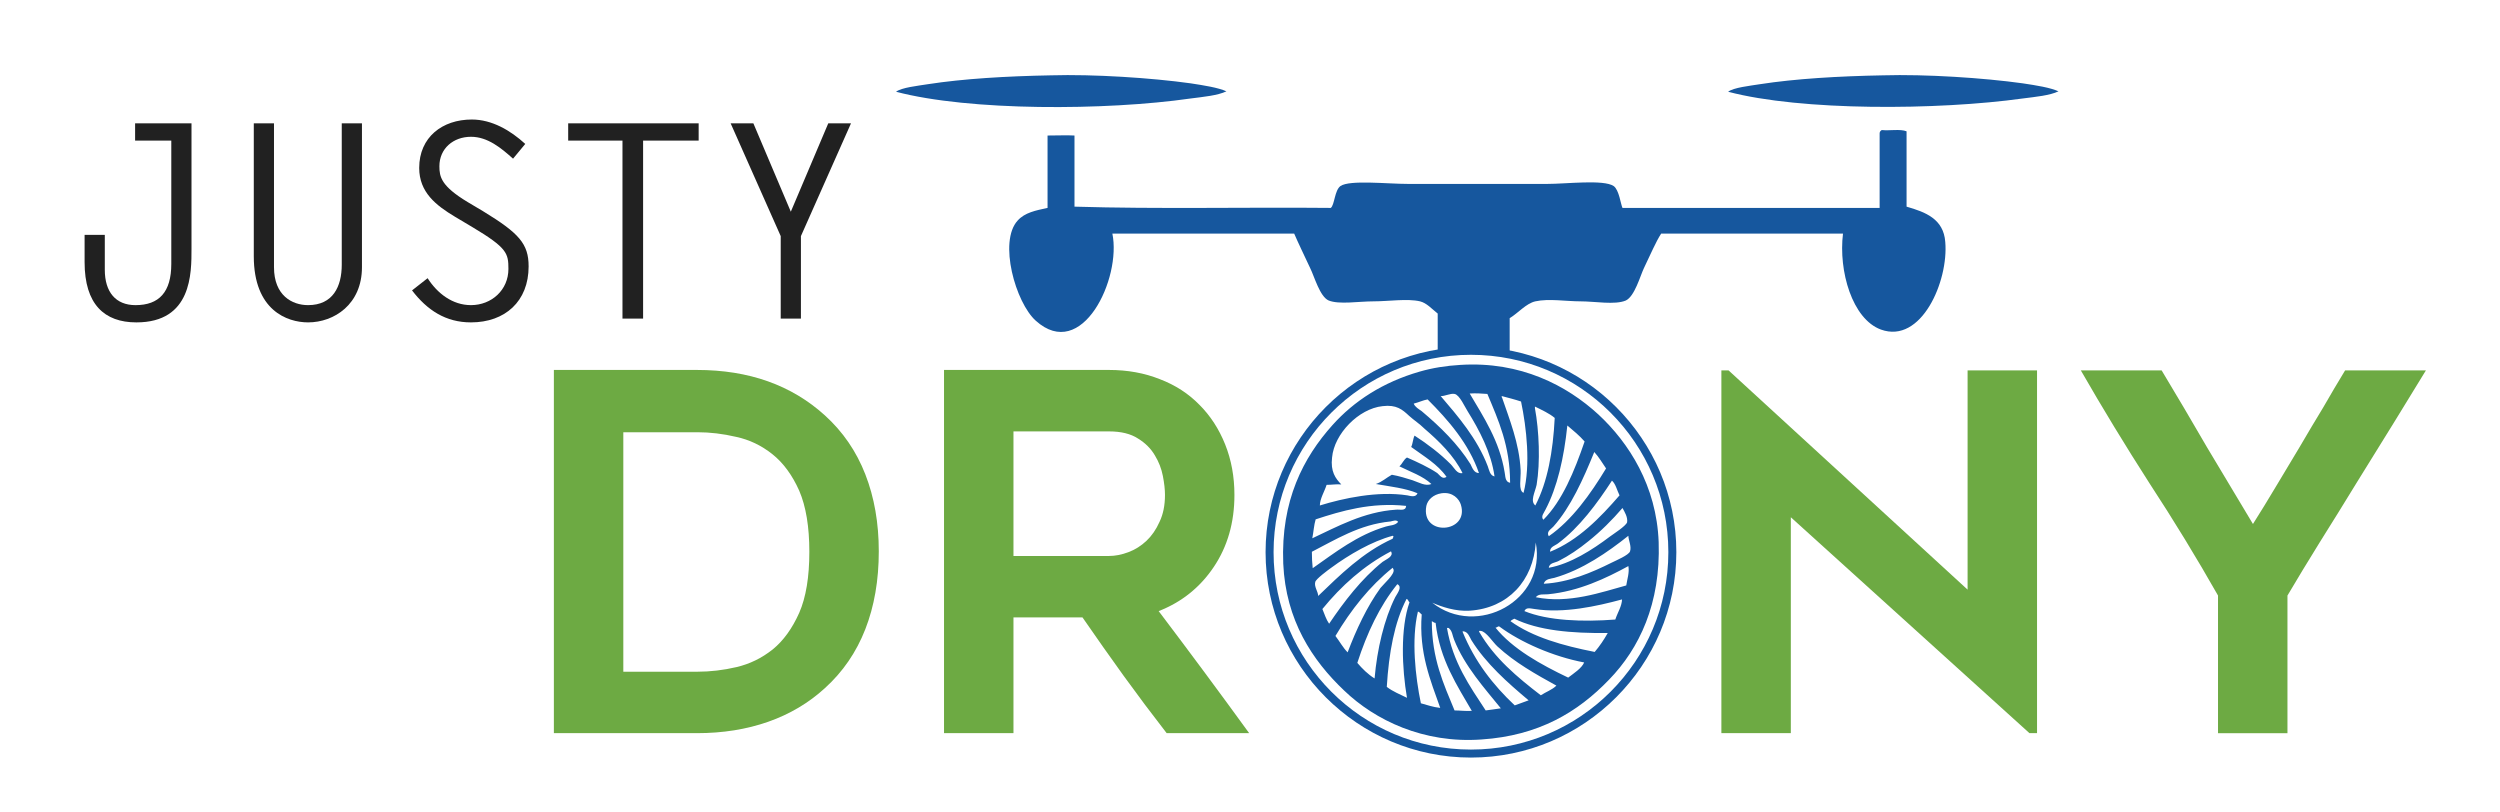
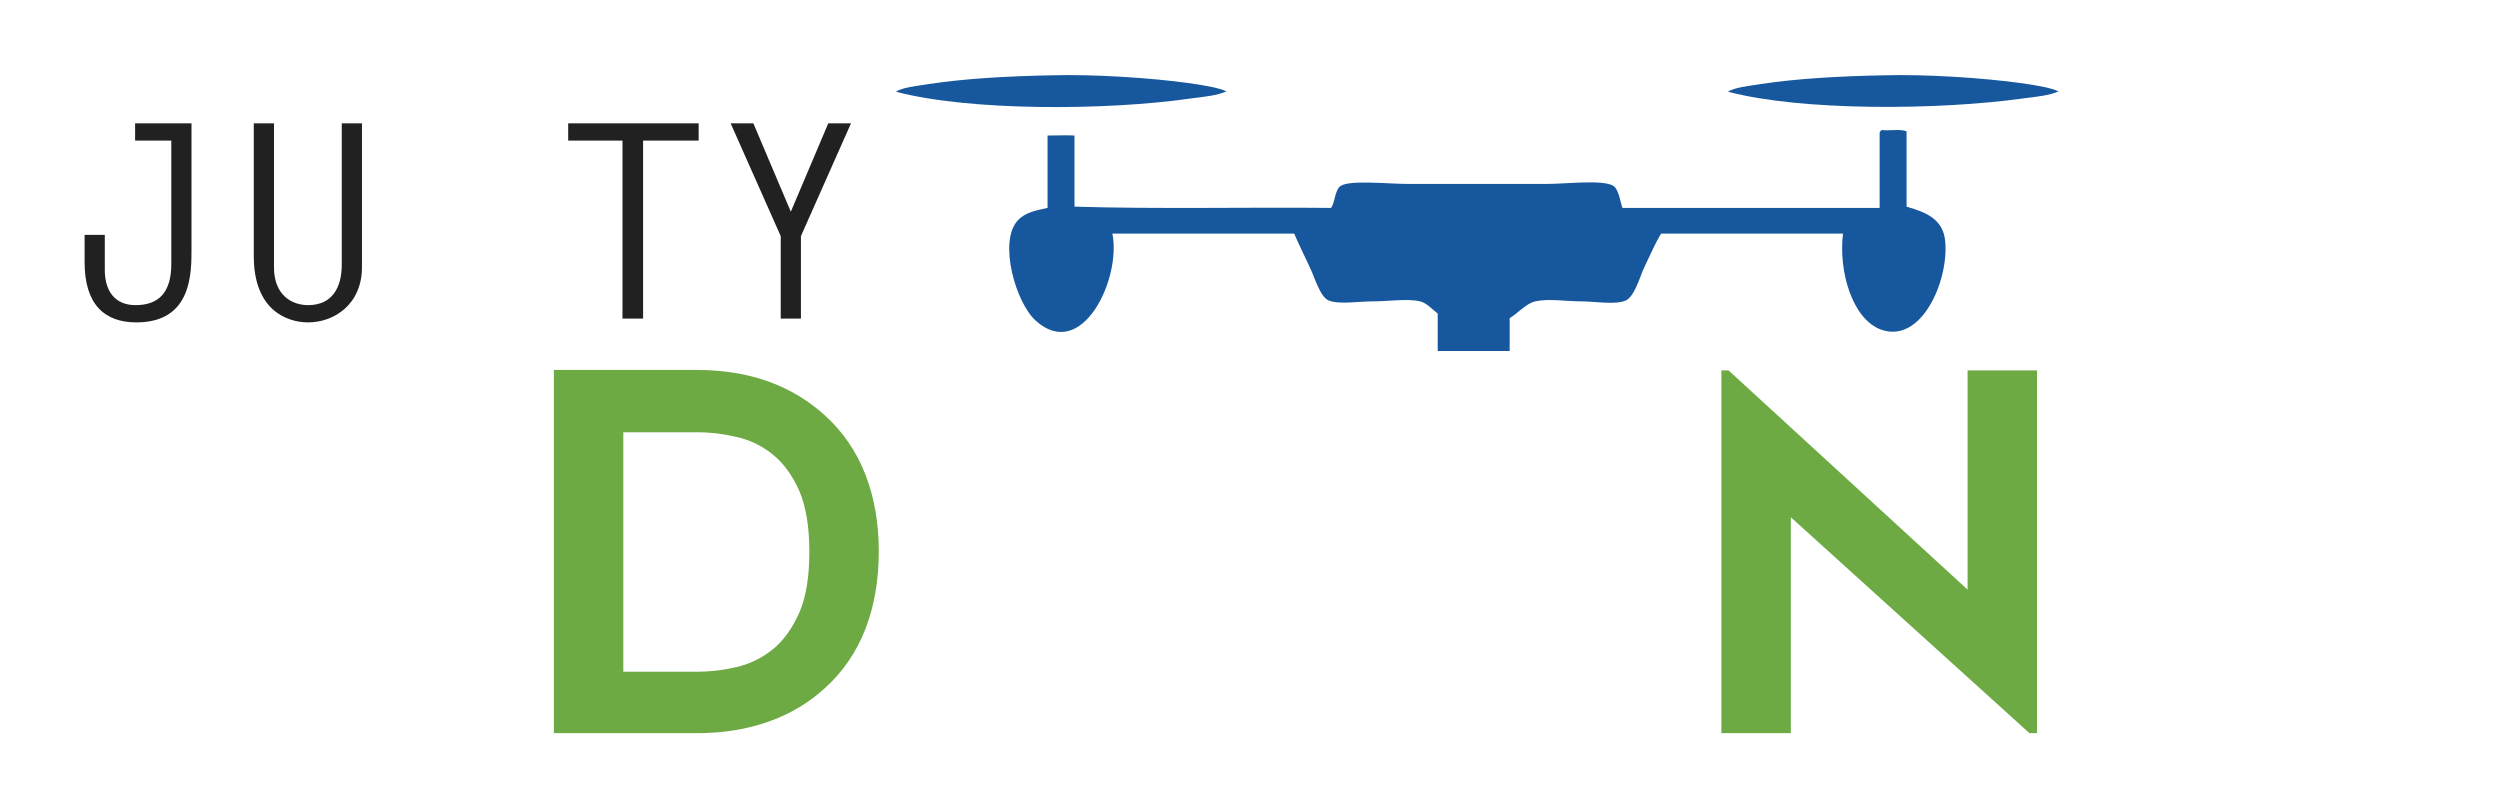
<svg xmlns="http://www.w3.org/2000/svg" version="1.2" viewBox="0 0 594 193" width="594" height="193">
  <title>Logo_JustyDrony-svg</title>
  <style>
		.s0 { fill: #16579e } 
		.s1 { fill: #212121 } 
		.s2 { fill: #6daa43 } 
	</style>
  <g id="Layer">
-     <path id="Layer" fill-rule="evenodd" class="s0" d="m398.3 131.2c0 26.9-21.9 48.8-48.8 48.8-26.9 0-48.8-21.9-48.8-48.8 0-26.9 21.9-48.8 48.8-48.8 26.9 0 48.8 21.9 48.8 48.8zm-1.9 0c0-25.9-21-46.9-46.9-46.9-25.9 0-46.9 21-46.9 46.9 0 25.9 21 46.9 46.9 46.9 25.9 0 46.9-21 46.9-46.9z" />
    <g id="Layer">
-       <path id="Layer" fill-rule="evenodd" class="s0" d="m347 86.7c14.3-0.9 25.3 4.9 32.8 11.8 7.2 6.7 13.8 16.9 14.3 30.3 0.5 14.6-4.6 25.3-11.8 32.7-7.4 7.7-16.7 13.3-30.3 14.2-13.8 1-25.3-4.6-32.6-11.6-7.6-7.2-13.9-16.7-14.5-30.2-0.6-15 4.8-25.2 11.7-32.9 5.1-5.7 12-10.2 20.7-12.7 3.1-0.9 6.3-1.4 9.7-1.6zm10.5 25.5c0.2 0.7 0 2.3 1.3 2.5 0-8.8-2.8-14.9-5.4-21.1-1.4-0.1-2.7-0.2-4.2-0.1 3.3 5.6 7.1 11.3 8.3 18.7zm-8.8-14.5c-0.6-0.9-1.9-3.9-3.1-4.1-1-0.2-2.4 0.6-3.3 0.5 4.1 4.8 8.7 10.1 11.2 16.7 0.3 0.8 0.5 2.2 1.6 2.4-0.8-5.7-3.6-11-6.4-15.5zm8.2-3.2c1.7 5 4.1 10.9 4.4 17.2 0.1 1.9-0.6 4.9 0.7 5.4 1.7-6.7 0.7-15.5-0.6-21.7-1.5-0.5-3.1-0.9-4.6-1.3 0 0.1 0 0.4 0.1 0.4zm-17.7 0.4c-1.1 0.2-2.1 0.7-3.3 1 0.3 0.8 1.2 1.3 1.9 1.8 4.4 3.7 8.6 7.8 11.6 12.6 0.4 0.8 0.8 2.1 2 2.1-2.4-7-7.3-12.6-12.2-17.5zm-0.8 6.9c-1.1-1.1-2.5-2-3.6-3-1.6-1.5-3-2.7-6.3-2.3-5.7 0.6-11.5 6.6-12 12.2-0.4 3.3 0.8 5 2.2 6.4-1.3-0.1-2.2 0.1-3.5 0.1-0.5 1.6-1.6 3.3-1.6 4.9 5.5-1.7 13.7-3.5 20.8-2.4 0.9 0.2 2 0.5 2.4-0.5-2.8-1.2-6.5-1.6-9.9-2.2 1.5-0.5 2.5-1.5 3.8-2.2 1.7 0.3 3.3 0.8 4.9 1.3 1.5 0.5 3.1 1.5 4.5 0.9-2-1.9-5-2.9-7.6-4.2 0.7-0.6 1-1.6 1.8-2.1 2.5 1.1 5.1 2.3 7.2 3.7 0.6 0.5 1.2 1.6 2.2 0.9-2.1-3-5.4-4.9-8.4-7.1 0.4-0.8 0.4-1.9 0.8-2.7 3.1 2 6.1 4.3 8.6 6.8 0.8 0.8 1.5 2.4 2.8 2.1-2-4.1-5.6-7.6-9.1-10.6zm26.3-4.8c1 5.4 1.3 12.8 0.4 18.2-0.4 1.8-1.6 3.9-0.3 4.9 2.9-5.6 4.2-12.8 4.6-20.8-1.3-1.1-3.1-1.9-4.7-2.7q0 0.2 0 0.4zm2.5 24.1c-0.3 0.7-1.2 1.6-0.5 2.4 4.5-4.5 7.4-11.6 9.8-18.6-1.2-1.4-2.7-2.6-4.1-3.8-0.8 7.7-2.4 14.7-5.2 20zm1.9 4c-0.5 0.6-1.8 1.2-1.1 2.3 5.5-3.8 9.9-10 13.6-16.1-0.9-1.3-1.7-2.7-2.8-3.9-2.6 6.4-5.6 13.1-9.7 17.7zm1.1 4c-0.6 0.5-2 0.8-1.9 2 6.7-2.7 11.9-8.1 16.5-13.4-0.6-1.2-0.9-2.7-1.8-3.5-3.5 5.4-7.8 11.2-12.8 14.9zm-31.3-8.9c-1.4 7.4 10.3 6.5 8.2-0.3-0.4-1.3-1.9-3.1-4.6-2.7-2 0.3-3.3 1.6-3.6 3zm-26.3 3.2c-0.4 1.3-0.5 3-0.8 4.5 5.8-2.7 12.2-6.3 19.9-6.8 1-0.1 2.3 0.4 2.4-0.9-8.3-0.9-15.4 1.2-21.5 3.2zm64.8 5.2c-2.2 1.8-4.7 3.5-7.1 4.7-0.7 0.4-2.2 0.4-2.3 1.6 5.1-0.9 10.4-4.3 14.5-7.4 0.8-0.6 3.8-2.5 4.1-3.4 0.2-1.2-0.6-2.5-1.1-3.4-2.4 2.8-5.2 5.6-8.1 7.9zm-47-4.7c-7.4 0.7-13.2 4.4-18.7 7.2q0 2.1 0.2 3.9c5.3-3.7 10.6-7.9 17.4-9.9 0.9-0.3 2.2-0.2 2.9-1.1-0.4-0.6-1.3-0.2-1.8-0.1zm-14.1 11c-0.7 0.5-3.7 2.7-3.8 3.4-0.3 1.1 0.7 2.3 0.7 3.3 5.1-4.9 10.6-10.4 17.7-13.6 0-0.2 0.4-0.6 0-0.7-4.9 1.3-10.4 4.5-14.6 7.6zm53 2.4c-0.7 0.2-2.2 0.2-2.5 1.4 5.9-0.3 11.5-2.7 16.1-5 1-0.5 4.1-1.8 4.4-2.7 0.4-1.2-0.4-2.7-0.4-3.7-4.9 3.9-10.9 8.1-17.6 10zm-4.4-8.4c-0.6 9.1-6.6 15.6-15.7 16.2-3.4 0.2-6.6-0.9-8.9-1.9 10.6 8.4 27.2-0.5 24.6-14.3zm-50.7 15.8c0.5 1.2 0.9 2.5 1.6 3.5 3.5-5.2 7.7-10.7 12.7-14.7 1-0.7 2.7-1.3 2-2.5-6.5 3.4-11.8 8.2-16.3 13.7zm53.6-3.5c-0.9 0.1-2.2-0.2-2.9 0.7 7.9 1.6 15.6-1.2 21.5-2.8 0.2-1.4 0.8-3.1 0.5-4.6-5.3 2.9-11.8 6-19.1 6.7zm-50.5 9.9c1 1.3 1.8 2.8 2.9 3.9 2-5.3 4.6-10.9 7.8-15.3 0.8-1 3.5-3.3 3.1-4.4 0-0.1-0.2-0.3-0.2-0.4-5.5 4.4-9.9 10-13.6 16.2zm14.2-9.2c0.7-1.2 1.7-2.5 0.5-3.1-4.2 5.2-7.2 11.6-9.5 18.7 1.2 1.4 2.5 2.7 4.1 3.7 0.6-7 2.3-14.1 4.9-19.3zm-2 21.3c1.4 1.1 3.2 1.8 4.8 2.6-1.2-7-1.6-16.5 0.6-22.7-0.3-0.2-0.3-0.7-0.7-0.8-2.9 5.6-4.2 12.8-4.7 20.9zm55.6-20.7c-5.6 1.5-13.5 3.3-20.5 2.2-0.9-0.1-2-0.5-2.4 0.5 5.6 2.3 13.9 2.6 21.6 2 0.5-1.6 1.6-3.2 1.6-4.9q0 0.2-0.3 0.2zm-47.5 24.6c1.5 0.4 2.8 0.9 4.6 1.1-2.3-6.5-5.1-13.1-4.4-22.2-0.3-0.2-0.5-0.6-0.9-0.7-1.6 6.7-0.6 15.5 0.7 21.8zm22.2-20.1c-0.3 0.2-0.7 0.3-0.9 0.6 5.3 3.8 12.4 5.8 20 7.3 1.2-1.4 2.2-2.9 3.1-4.5-8.7 0.1-16.5-0.6-22.2-3.4zm-14.2 21.8c1.4 0 2.6 0.2 4.1 0.1-3.4-5.9-7.6-12.1-8.6-20.9-0.4 0-0.6-0.3-0.9-0.4 0 8.9 2.8 14.9 5.4 21.2zm10.7-19.9c-0.3-0.3-0.8 0.4-1 0.2 4.1 5.1 10.8 8.8 17.3 11.9 1.3-1 3.2-2.2 3.8-3.6-7.4-1.4-15.1-4.8-20.1-8.5zm-3.3 19.9c1.2-0.2 2.5-0.3 3.6-0.5-3.8-4.7-8.6-10-11.1-16.3-0.4-0.9-0.4-2.1-1.3-2.8q-0.2 0-0.4 0c1.4 8.2 5.4 13.8 9.2 19.6zm-1.5-18.6c3.6 6.2 9 10.7 14.6 15 1.2-0.8 2.7-1.3 3.7-2.3-4.9-2.7-9.9-5.5-14-9.3-1.1-1-2.7-3.6-4-3.7q-0.2 0-0.3 0c0 0.1-0.2 0.2 0 0.3zm8.4 17.4c1.1-0.4 2.2-0.8 3.3-1.2-5-4.2-10.1-8.7-13.6-14.3-0.4-0.7-0.8-2-1.9-2.1-0.1 0-0.2 0-0.2 0.1 2.9 7.1 7.3 12.7 12.4 17.5z" />
-     </g>
+       </g>
  </g>
  <g id="Layer">
    <path id="Layer" fill-rule="evenodd" class="s0" d="m282.9 23.4c3.1-0.4 6.4-0.7 8.5-1.7-2-0.9-5.3-1.4-8.5-1.9-9.3-1.3-23.1-2.2-33.2-1.9-10.6 0.2-20.8 0.8-29.2 2.1-2.5 0.4-6.3 0.8-7.6 1.8 17.4 4.6 49.8 4.5 70 1.6z" />
    <path id="Layer" fill-rule="evenodd" class="s0" d="m480.6 19.8c-9.3-1.3-23.1-2.2-33.2-1.9-10.6 0.2-20.8 0.8-29.2 2.1-2.5 0.4-6.3 0.8-7.6 1.8 17.4 4.6 49.8 4.4 70 1.6 3.1-0.4 6.4-0.7 8.5-1.7-2-0.9-5.2-1.4-8.5-1.9z" />
    <path id="Layer" fill-rule="evenodd" class="s0" d="m453 49.1q0-9 0-17.9c-1.5-0.6-4-0.1-5.9-0.3-0.3 0.2-0.5 0.4-0.5 0.8q0 8.8 0 17.7-30.6 0-61.1 0c-0.4-0.8-0.8-4.3-2.1-5.2-2.4-1.6-11.2-0.5-15.8-0.5-11.6 0-22 0-33 0-5 0-13.9-1-16.1 0.5-1.4 1-1.4 4.5-2.3 5.2-20.2-0.2-41.1 0.3-60.9-0.3q0-8.4 0-16.9c-1.3-0.1-5 0-6.4 0q0 8.6 0 17.2c-2.8 0.6-5.4 1.1-7.1 3-4.6 5-0.5 19.5 4.3 23.8 11 9.9 20.4-10.1 18.2-20.7q21.6 0 43.2 0c0.9 2.1 2.3 5 3.8 8.2 1 2 2.3 6.8 4.4 7.7 2.5 1 7.1 0.2 10.7 0.2 3.5 0 8-0.7 11 0 1.6 0.4 2.8 1.8 4.2 2.9v8.9h17.1v-7.8c2-1.2 3.9-3.5 6.1-4 3.2-0.7 7.3 0 10.7 0 3.5 0 8.2 0.9 10.8-0.2 2.1-1 3.4-5.8 4.3-7.7 1.6-3.3 2.8-6.2 4.1-8.2q21.6 0 43.2 0c-1.1 8.9 2.2 20.3 9 22.8 9.6 3.5 16.1-11.5 15.3-20.8-0.4-5.5-4.7-7.1-9.2-8.4z" />
  </g>
  <g id="Layer">
    <g id="Layer">
      <path id="Layer" class="s1" d="m32.1 29.3h13.4v29.8c0 5.8 0.1 17.5-13.1 17.5-7.6 0-12.3-4.3-12.3-14.3v-6.5h4.8v8.3c0 5.3 2.6 8.4 7.3 8.4 5.6 0 8.5-3.1 8.5-9.8v-29.3h-8.6z" />
      <path id="Layer" class="s1" d="m86 29.3v34.2c0 8.8-6.6 13.1-12.8 13.1-5 0-12.9-2.9-12.9-15.7v-31.6h4.8v34.2c0 6.7 4.3 9 8.1 9 5.9 0 8-4.4 8-9.6v-33.6h4.8z" />
-       <path id="Layer" class="s1" d="m121.9 37.7c-2.8-2.5-6-5.2-10-5.2-4.2 0-7.5 2.8-7.5 7 0 2.5 0.4 4.7 6.7 8.5l3.7 2.2c8.5 5.2 10.8 7.7 10.8 13.1 0 8.3-5.6 13.3-13.7 13.3-6 0-10.4-2.9-14-7.6l3.7-2.9c2.3 3.6 5.9 6.4 10.3 6.4 4.9 0 8.9-3.6 8.9-8.6 0-3.7-0.3-5-8.5-9.9l-4.2-2.5c-4.5-2.7-8.5-5.8-8.5-11.6 0-7.3 5.5-11.5 12.5-11.5 4.8 0 9.2 2.6 12.7 5.8z" />
      <path id="Layer" class="s1" d="m166 33.4h-13.2v42.3h-4.9v-42.3h-12.9v-4.1h31z" />
      <path id="Layer" class="s1" d="m196.8 29.3h5.4l-11.9 26.8v19.6h-4.8v-19.6l-11.9-26.8h5.4l8.9 21z" />
    </g>
  </g>
  <g id="Layer">
    <g id="Layer">
      <path id="Layer" fill-rule="evenodd" class="s2" d="m165.6 174.2h-34v-86.3h34q18.5 0 30.4 10.8 6.4 5.8 9.6 14 3.2 8.2 3.2 18.3 0 10.3-3.2 18.5-3.2 8.2-9.6 14-5.8 5.3-13.5 8-7.7 2.7-16.9 2.7zm-17.5-14.6h17.6q4.6 0 9.3-1.1 4.7-1.1 8.6-4.2 3.8-3.1 6.3-8.7 2.4-5.5 2.4-14.5 0-8.9-2.4-14.5-2.5-5.6-6.4-8.7-3.9-3.1-8.6-4.1-4.7-1.1-9.2-1.1h-17.6z" />
-       <path id="Layer" fill-rule="evenodd" class="s2" d="m240.8 174.2h-16.5v-86.3h39.2q6.6 0 12.1 2.2 5.5 2.1 9.4 6.1 3.9 3.9 6.1 9.4 2.2 5.5 2.2 12 0 9.8-4.9 17.1-4.9 7.3-13.1 10.5 10.9 14.4 21.5 29h-19.6q-5.2-6.7-10.2-13.6-4.9-6.8-9.8-13.9h-16.4zm0-42.1h22.7q2.2 0 4.6-0.9 2.4-0.9 4.3-2.7 1.9-1.8 3.1-4.5 1.3-2.7 1.3-6.4 0-1.9-0.5-4.5-0.5-2.6-1.9-4.9-1.4-2.4-4-4-2.6-1.7-6.9-1.7h-22.7z" />
      <path id="Layer" class="s2" d="m482.2 174.2l-56.7-51.3v51.3h-16.5v-86.2h1.7l56.8 52.1v-52.1h16.5v86.2z" />
-       <path id="Layer" class="s2" d="m576.4 88q-3.3 5.4-7.6 12.4-4.3 6.9-8.8 14.2-4.4 7.2-8.8 14.2-4.4 7.1-7.7 12.7v32.7h-16.5v-32.7q-7.6-13.4-16.3-26.7-8.6-13.4-16.3-26.8h19.2q5.3 8.8 10.8 18.3 5.6 9.4 10.9 18.2 2.6-4.1 5.4-8.8 2.8-4.7 5.7-9.5 2.8-4.8 5.6-9.4 2.7-4.7 5.2-8.8c0 0 19.2 0 19.2 0z" />
    </g>
  </g>
</svg>